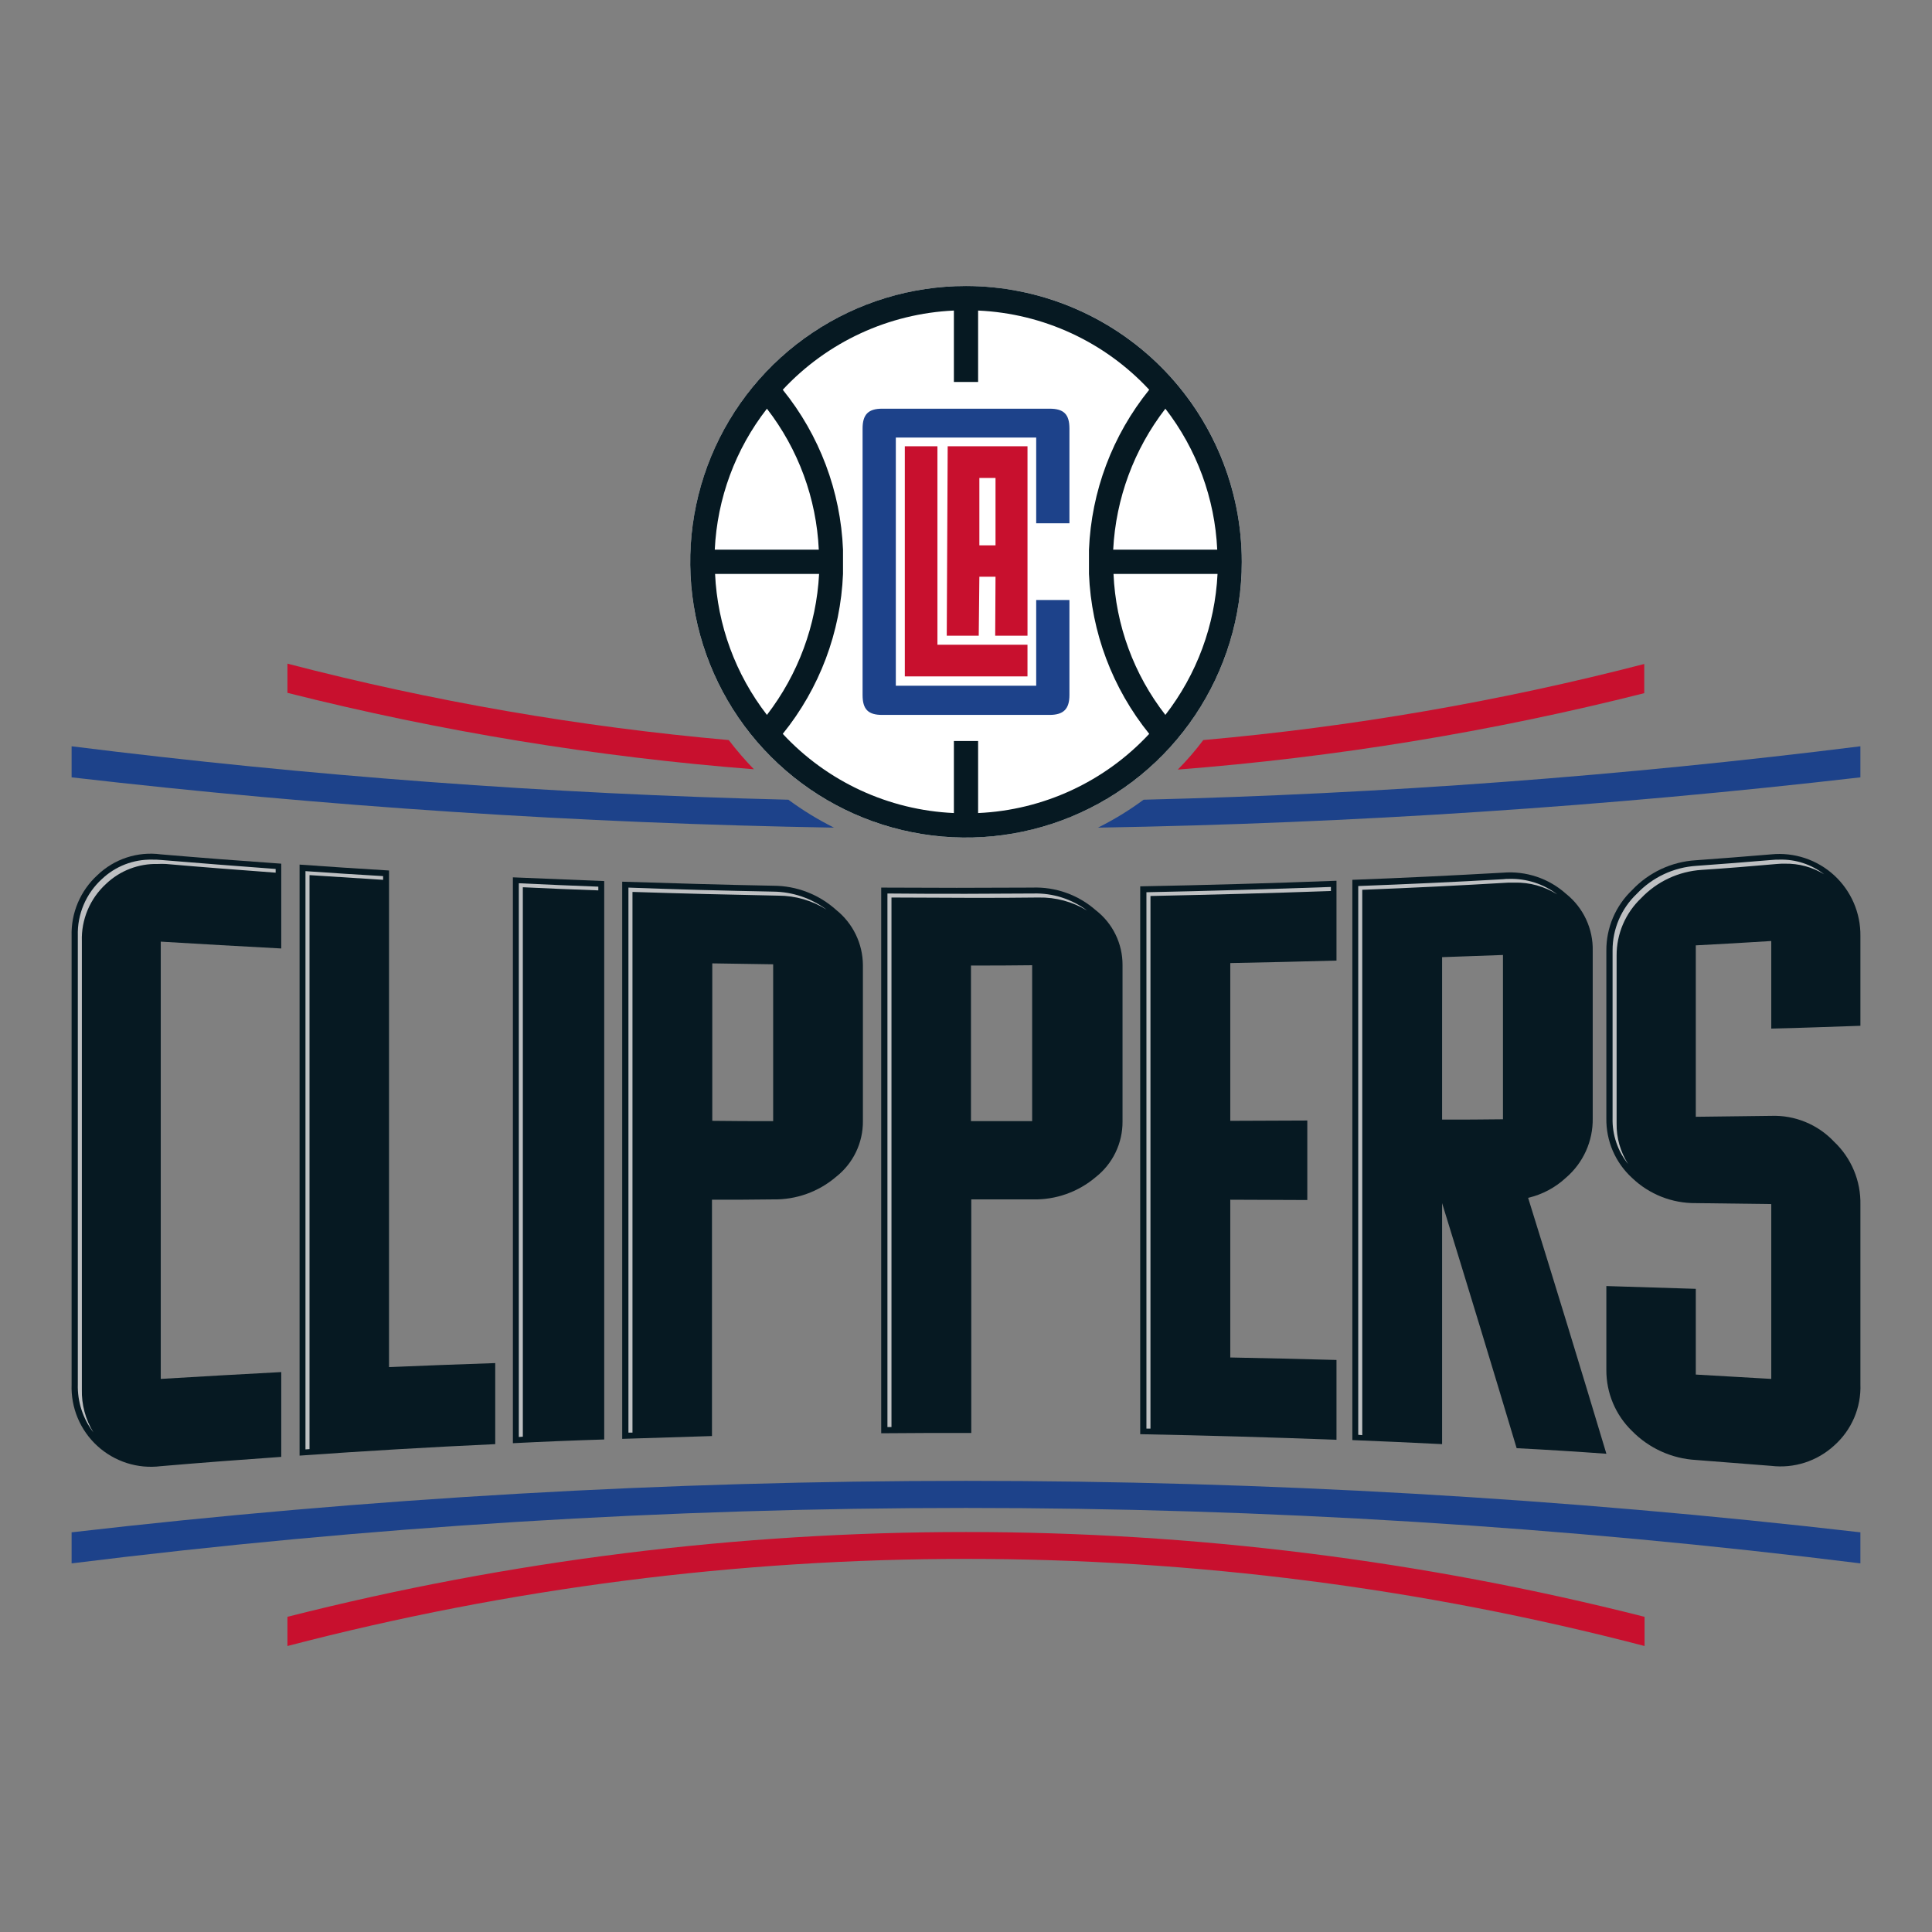
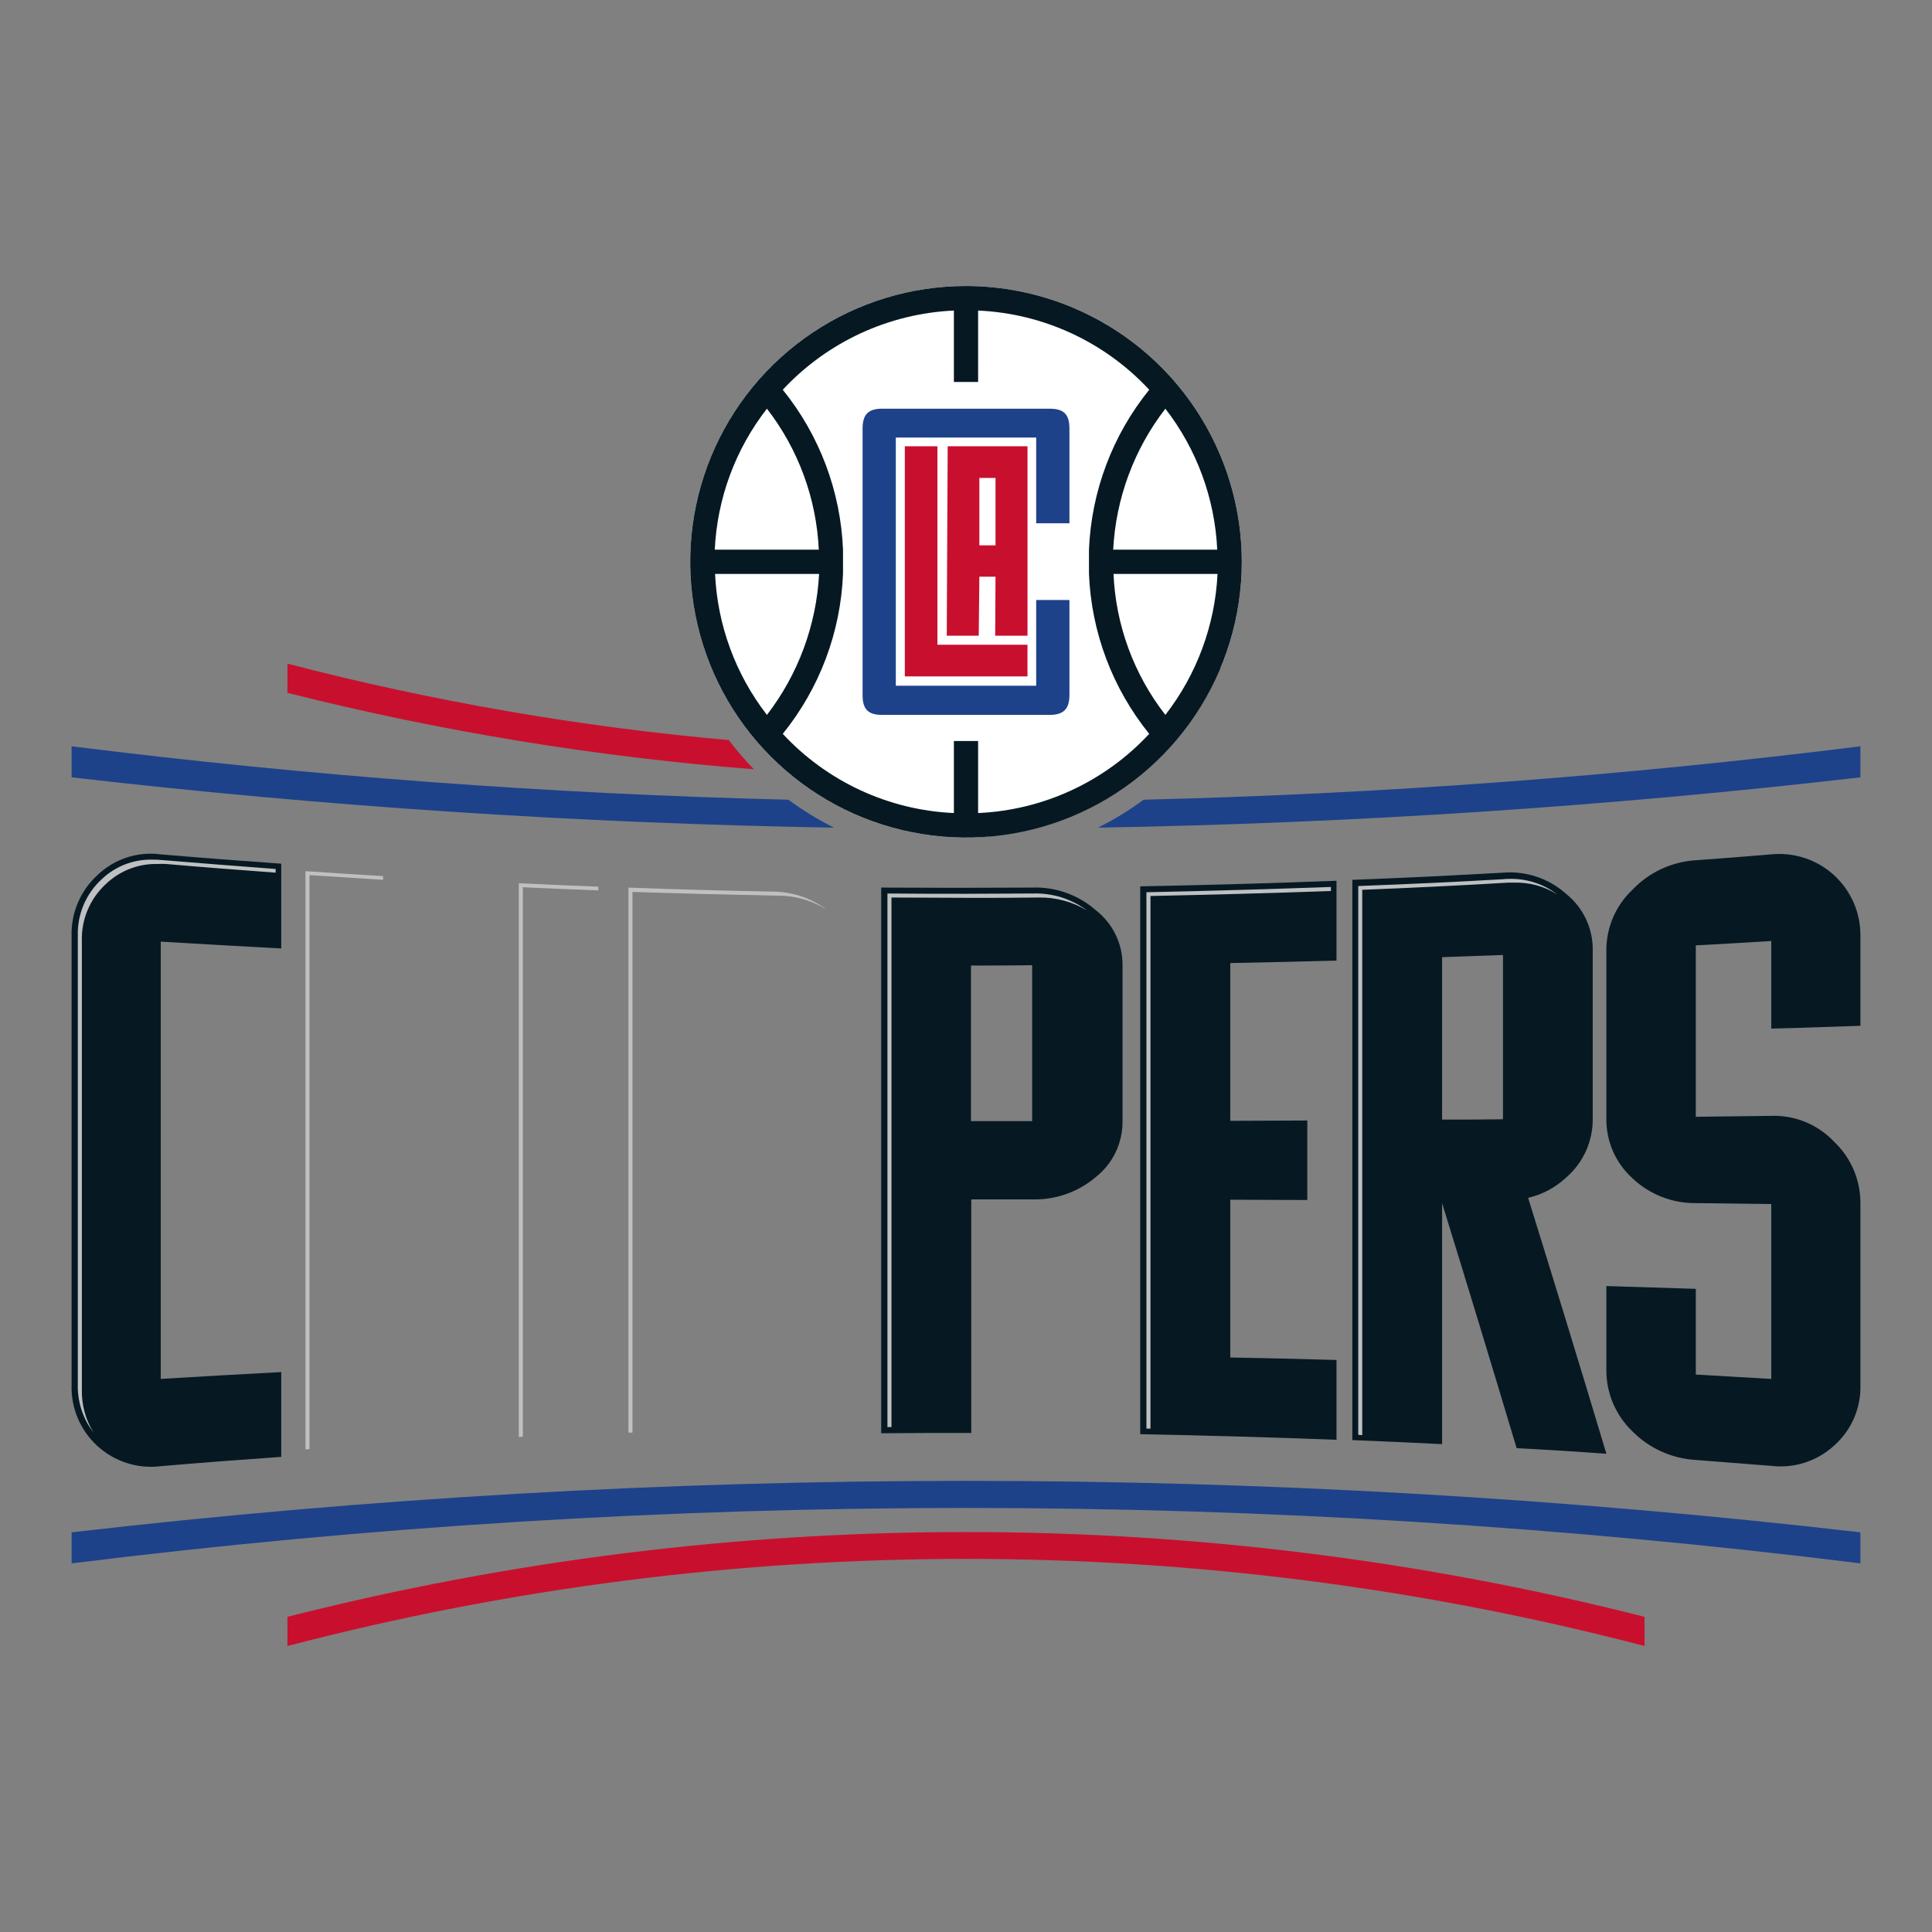
<svg xmlns="http://www.w3.org/2000/svg" width="108" height="108" viewBox="0 0 108 108" fill="none">
  <rect x="0" y="0" width="108" height="108" fill="#808080" stroke="none" />
  <path d="M5.444 48.922C4.973 49.352 4.601 49.879 4.352 50.466C4.103 51.054 3.984 51.688 4.003 52.325V77.394C3.98 78.037 4.096 78.676 4.344 79.269C4.592 79.862 4.966 80.394 5.44 80.828C5.914 81.262 6.476 81.588 7.088 81.784C7.7 81.98 8.348 82.04 8.986 81.96C11.225 81.769 13.482 81.596 15.722 81.44V76.7C13.482 76.822 11.225 76.943 8.986 77.082V52.638C11.225 52.776 13.482 52.898 15.722 53.02V48.28C13.482 48.124 11.225 47.95 8.986 47.759C8.346 47.674 7.695 47.734 7.082 47.936C6.469 48.137 5.909 48.474 5.444 48.922" fill="#061922" />
-   <path d="M21.746 48.662C20.079 48.558 18.413 48.454 16.746 48.332V81.37C20.392 81.11 24.038 80.896 27.684 80.728V76.197C25.704 76.266 23.725 76.335 21.746 76.422V48.662Z" fill="#061922" />
-   <path d="M28.671 80.676C30.373 80.589 32.074 80.52 33.776 80.468V49.252L28.671 49.044V80.676Z" fill="#061922" />
-   <path d="M43.22 49.513C40.407 49.461 37.595 49.374 34.782 49.287V80.433C36.449 80.381 38.133 80.329 39.8 80.276V67.065C40.945 67.065 42.074 67.065 43.202 67.047C44.499 67.075 45.76 66.624 46.744 65.78C47.213 65.41 47.592 64.938 47.851 64.399C48.109 63.861 48.242 63.27 48.237 62.672V53.957C48.234 53.363 48.099 52.778 47.84 52.243C47.582 51.708 47.207 51.238 46.744 50.867C45.777 49.995 44.522 49.513 43.22 49.513ZM43.22 62.672C42.074 62.672 40.945 62.672 39.817 62.655V53.853C40.963 53.87 42.091 53.888 43.22 53.905V62.672Z" fill="#061922" />
  <path d="M87.541 65.832C88.018 65.423 88.399 64.913 88.657 64.34C88.915 63.767 89.044 63.145 89.034 62.516V53.158C89.049 52.547 88.921 51.94 88.662 51.386C88.403 50.832 88.02 50.345 87.541 49.964C87.065 49.538 86.507 49.213 85.901 49.01C85.295 48.807 84.654 48.73 84.017 48.783C81.204 48.94 78.409 49.079 75.597 49.183V80.502C77.263 80.572 78.947 80.641 80.614 80.728V67.256C82.003 71.752 83.392 76.318 84.781 80.954C86.447 81.04 88.114 81.144 89.798 81.266C88.34 76.405 86.881 71.648 85.423 66.96C86.215 66.776 86.946 66.386 87.541 65.832ZM80.614 53.506C81.743 53.471 82.888 53.419 84.017 53.384V62.568C82.888 62.586 81.743 62.586 80.614 62.586V53.506Z" fill="#061922" />
  <path d="M57.698 49.617C54.885 49.634 52.073 49.634 49.26 49.617V80.12C50.944 80.103 52.611 80.103 54.295 80.103V67.047H57.715C59.009 67.081 60.27 66.636 61.257 65.797C61.726 65.427 62.105 64.955 62.363 64.416C62.622 63.878 62.754 63.287 62.75 62.69V53.94C62.752 53.35 62.618 52.768 62.359 52.238C62.101 51.708 61.723 51.245 61.257 50.884C60.277 50.021 59.003 49.567 57.698 49.617ZM57.698 62.672H54.278V53.974C55.423 53.974 56.552 53.974 57.698 53.957V62.672Z" fill="#061922" />
  <path d="M63.739 80.172C67.402 80.242 71.048 80.346 74.711 80.485V76.023C72.732 75.971 70.753 75.919 68.773 75.884V67.065C69.902 67.065 71.933 67.082 73.079 67.082V62.638C71.951 62.638 69.919 62.655 68.773 62.655V53.836C70.753 53.801 72.732 53.749 74.711 53.697V49.235C71.065 49.374 67.408 49.478 63.739 49.547V80.172Z" fill="#061922" />
  <path d="M103.998 57.342V52.325C104.006 51.687 103.879 51.055 103.626 50.469C103.372 49.884 102.998 49.358 102.528 48.927C102.058 48.496 101.502 48.17 100.896 47.968C100.291 47.767 99.65 47.696 99.015 47.759C97.609 47.88 96.203 47.985 94.796 48.089C93.441 48.171 92.168 48.767 91.237 49.755C90.778 50.191 90.414 50.717 90.166 51.299C89.918 51.881 89.792 52.508 89.796 53.141V62.516C89.787 63.142 89.91 63.763 90.158 64.338C90.407 64.912 90.775 65.428 91.237 65.849C92.195 66.765 93.472 67.269 94.796 67.255L99.015 67.308V77.082C97.609 76.995 96.203 76.926 94.796 76.839V72.047L89.796 71.891V76.579C89.793 77.216 89.918 77.848 90.166 78.436C90.414 79.024 90.778 79.556 91.237 79.999C92.182 80.96 93.451 81.535 94.796 81.613C96.203 81.717 97.609 81.839 99.015 81.943C99.647 82.018 100.286 81.956 100.892 81.761C101.497 81.566 102.053 81.243 102.522 80.815C103.007 80.387 103.391 79.856 103.647 79.262C103.902 78.667 104.022 78.024 103.998 77.377V67.342C104.012 66.684 103.888 66.031 103.634 65.424C103.38 64.817 103.001 64.27 102.522 63.818C102.074 63.343 101.529 62.968 100.924 62.72C100.319 62.471 99.669 62.354 99.015 62.377C97.609 62.395 96.203 62.412 94.796 62.429V52.846C96.203 52.776 97.609 52.69 99.015 52.603V57.499C100.682 57.464 102.349 57.394 103.998 57.342Z" fill="#061922" />
  <path d="M9.281 48.297C11.26 48.471 13.326 48.627 15.409 48.783V48.575C13.274 48.419 11.104 48.245 8.986 48.072C8.83 48.057 8.674 48.051 8.517 48.054C7.997 48.042 7.479 48.132 6.993 48.319C6.508 48.507 6.064 48.789 5.687 49.148C5.25 49.548 4.905 50.037 4.674 50.582C4.443 51.127 4.333 51.716 4.35 52.308V77.377C4.323 78.347 4.63 79.297 5.218 80.068C4.778 79.348 4.555 78.516 4.576 77.672V52.62C4.556 52.019 4.667 51.42 4.9 50.866C5.134 50.311 5.486 49.814 5.93 49.408C6.314 49.043 6.766 48.756 7.26 48.566C7.755 48.375 8.282 48.284 8.812 48.297C8.968 48.289 9.125 48.289 9.281 48.297Z" fill="#BEC0C2" />
  <path d="M21.416 49.183V48.975C19.976 48.888 18.517 48.801 17.076 48.697V81.023L17.302 81.006V48.922H17.337C18.656 49.009 20.028 49.096 21.416 49.183Z" fill="#BEC0C2" />
  <path d="M33.446 49.773V49.565C31.988 49.513 30.494 49.443 29.002 49.374V80.329L29.227 80.311V49.599H29.262C30.633 49.669 32.04 49.721 33.446 49.773Z" fill="#BEC0C2" />
  <path d="M43.515 50.068C44.468 50.069 45.401 50.34 46.206 50.849C45.343 50.205 44.297 49.852 43.22 49.842C40.529 49.79 37.803 49.721 35.13 49.617V80.085H35.356V49.86H35.39C38.081 49.947 40.824 50.016 43.515 50.068" fill="#BEC0C2" />
  <path d="M84.658 49.339C85.505 49.318 86.338 49.547 87.054 49.999C86.283 49.41 85.333 49.104 84.363 49.131C84.253 49.128 84.143 49.134 84.033 49.148C81.377 49.304 78.651 49.426 75.926 49.53V80.207L76.151 80.225V49.739H76.186C78.929 49.634 81.672 49.495 84.329 49.339H84.658" fill="#BEC0C2" />
  <path d="M54.313 50.19C55.545 50.19 56.795 50.19 58.011 50.172H58.063C59.017 50.153 59.956 50.406 60.771 50.901C59.907 50.253 58.848 49.916 57.768 49.947H57.716C56.483 49.947 55.233 49.964 54.018 49.964C52.577 49.964 51.084 49.964 49.608 49.947V79.773H49.834V50.172H49.868C51.344 50.172 52.837 50.19 54.313 50.19Z" fill="#BEC0C2" />
  <path d="M74.382 49.582C70.979 49.704 67.507 49.808 64.086 49.877V79.86H64.312V50.086H64.347C67.663 50.016 71.048 49.929 74.399 49.808V49.582H74.382Z" fill="#BEC0C2" />
-   <path d="M99.328 48.297C99.478 48.283 99.629 48.277 99.779 48.28C100.55 48.265 101.309 48.469 101.967 48.87C101.258 48.32 100.381 48.031 99.484 48.054C99.339 48.051 99.194 48.057 99.05 48.072C97.644 48.193 96.238 48.297 94.831 48.401C93.563 48.482 92.371 49.04 91.498 49.964C91.069 50.371 90.728 50.861 90.495 51.404C90.262 51.947 90.142 52.533 90.144 53.124V62.499C90.12 63.431 90.427 64.342 91.012 65.068C90.579 64.39 90.355 63.599 90.37 62.794V53.419C90.367 52.818 90.488 52.224 90.723 51.671C90.959 51.119 91.306 50.621 91.741 50.207C92.631 49.273 93.84 48.709 95.126 48.627C96.515 48.54 97.922 48.419 99.328 48.297" fill="#BEC0C2" />
  <path d="M4.003 87.394C37.206 83.263 70.794 83.263 103.997 87.394V85.658C70.776 81.822 37.224 81.822 4.003 85.658L4.003 87.394Z" fill="#1D428A" />
  <path d="M16.068 92.013C40.94 85.52 67.061 85.52 91.932 92.013V90.381C67.039 84.061 40.962 84.061 16.068 90.381C16.068 90.919 16.068 91.475 16.068 92.013" fill="#C8102E" />
  <path d="M44.07 44.704C30.673 44.378 17.3 43.382 4.003 41.718L4.003 43.454C18.134 45.086 32.369 46.023 46.622 46.266C45.728 45.82 44.874 45.297 44.07 44.704" fill="#1D428A" />
  <path d="M63.929 44.704C63.126 45.297 62.272 45.82 61.377 46.266C75.63 46.023 89.865 45.086 103.997 43.454V41.718C90.699 43.382 77.327 44.378 63.929 44.704Z" fill="#1D428A" />
  <path d="M40.737 41.37C32.41 40.632 24.159 39.203 16.068 37.099V38.731C24.624 40.888 33.347 42.316 42.143 43.002C41.643 42.486 41.173 41.941 40.737 41.37Z" fill="#C8102E" />
-   <path d="M67.264 41.37C66.828 41.952 66.352 42.503 65.84 43.02C74.637 42.337 83.36 40.908 91.915 38.749V37.117C83.829 39.21 75.584 40.632 67.264 41.37Z" fill="#C8102E" />
-   <path d="M38.584 31.405C38.584 28.356 39.488 25.375 41.182 22.84C42.876 20.305 45.283 18.329 48.1 17.162C50.917 15.995 54.017 15.69 57.007 16.285C59.998 16.879 62.744 18.348 64.9 20.504C67.056 22.66 68.525 25.407 69.119 28.397C69.714 31.388 69.409 34.488 68.242 37.305C67.075 40.122 65.099 42.529 62.564 44.224C60.029 45.917 57.049 46.822 54 46.822C51.975 46.822 49.971 46.423 48.1 45.648C46.23 44.874 44.53 43.738 43.099 42.307C41.667 40.875 40.532 39.175 39.757 37.305C38.982 35.434 38.584 33.43 38.584 31.405Z" fill="white" />
+   <path d="M38.584 31.405C38.584 28.356 39.488 25.375 41.182 22.84C42.876 20.305 45.283 18.329 48.1 17.162C50.917 15.995 54.017 15.69 57.007 16.285C59.998 16.879 62.744 18.348 64.9 20.504C67.056 22.66 68.525 25.407 69.119 28.397C69.714 31.388 69.409 34.488 68.242 37.305C60.029 45.917 57.049 46.822 54 46.822C51.975 46.822 49.971 46.423 48.1 45.648C46.23 44.874 44.53 43.738 43.099 42.307C41.667 40.875 40.532 39.175 39.757 37.305C38.982 35.434 38.584 33.43 38.584 31.405Z" fill="white" />
  <path d="M54 15.988C50.951 15.988 47.97 16.892 45.435 18.587C42.9 20.28 40.924 22.688 39.757 25.505C38.591 28.322 38.285 31.422 38.88 34.413C39.475 37.403 40.943 40.15 43.099 42.306C45.255 44.462 48.002 45.931 50.992 46.525C53.983 47.12 57.082 46.815 59.899 45.648C62.716 44.481 65.124 42.505 66.817 39.97C68.511 37.435 69.416 34.454 69.416 31.405C69.413 27.317 67.788 23.397 64.898 20.506C62.007 17.616 58.087 15.991 54 15.988V15.988ZM65.145 22.846C66.9 25.112 67.912 27.865 68.044 30.728H62.228C62.375 27.865 63.392 25.115 65.145 22.846H65.145ZM42.872 22.846C44.627 25.112 45.639 27.865 45.771 30.728H39.956C40.091 27.862 41.109 25.109 42.872 22.846H42.872ZM42.872 39.964C41.117 37.698 40.105 34.945 39.973 32.082H45.788C45.637 34.944 44.62 37.693 42.872 39.964L42.872 39.964ZM54.677 45.45V41.422H53.323V45.45C49.677 45.287 46.242 43.697 43.757 41.023C45.812 38.482 46.993 35.347 47.125 32.082V30.728C46.993 27.463 45.812 24.328 43.757 21.787C46.244 19.116 49.678 17.527 53.323 17.36V21.353H54.677V17.36C58.323 17.523 61.758 19.113 64.242 21.787C62.188 24.328 61.007 27.463 60.874 30.728V32.082C61.007 35.347 62.188 38.482 64.242 41.023C61.758 43.697 58.323 45.287 54.677 45.45V45.45ZM65.145 39.964C63.383 37.702 62.37 34.947 62.246 32.082H68.061C67.921 34.946 66.903 37.698 65.145 39.964Z" fill="#061922" />
  <path d="M50.58 24.947V37.811H57.437V36.041H52.403V24.947H50.58Z" fill="#C8102E" />
  <path d="M59.782 29.252V23.957C59.782 23.158 59.469 22.846 58.671 22.846H49.313C48.532 22.846 48.219 23.176 48.219 23.957V38.853C48.219 39.651 48.532 39.964 49.313 39.964H58.671C59.452 39.964 59.782 39.634 59.782 38.853V33.54H57.924V38.332H50.077V24.46H57.924V29.252H59.782V29.252Z" fill="#1D428A" />
  <path d="M57.438 35.537V24.947H52.976L52.924 35.537H54.712L54.747 32.238H55.65L55.632 35.537H57.438ZM55.65 30.485H54.747V26.717H55.65V30.485Z" fill="#C8102E" />
</svg>